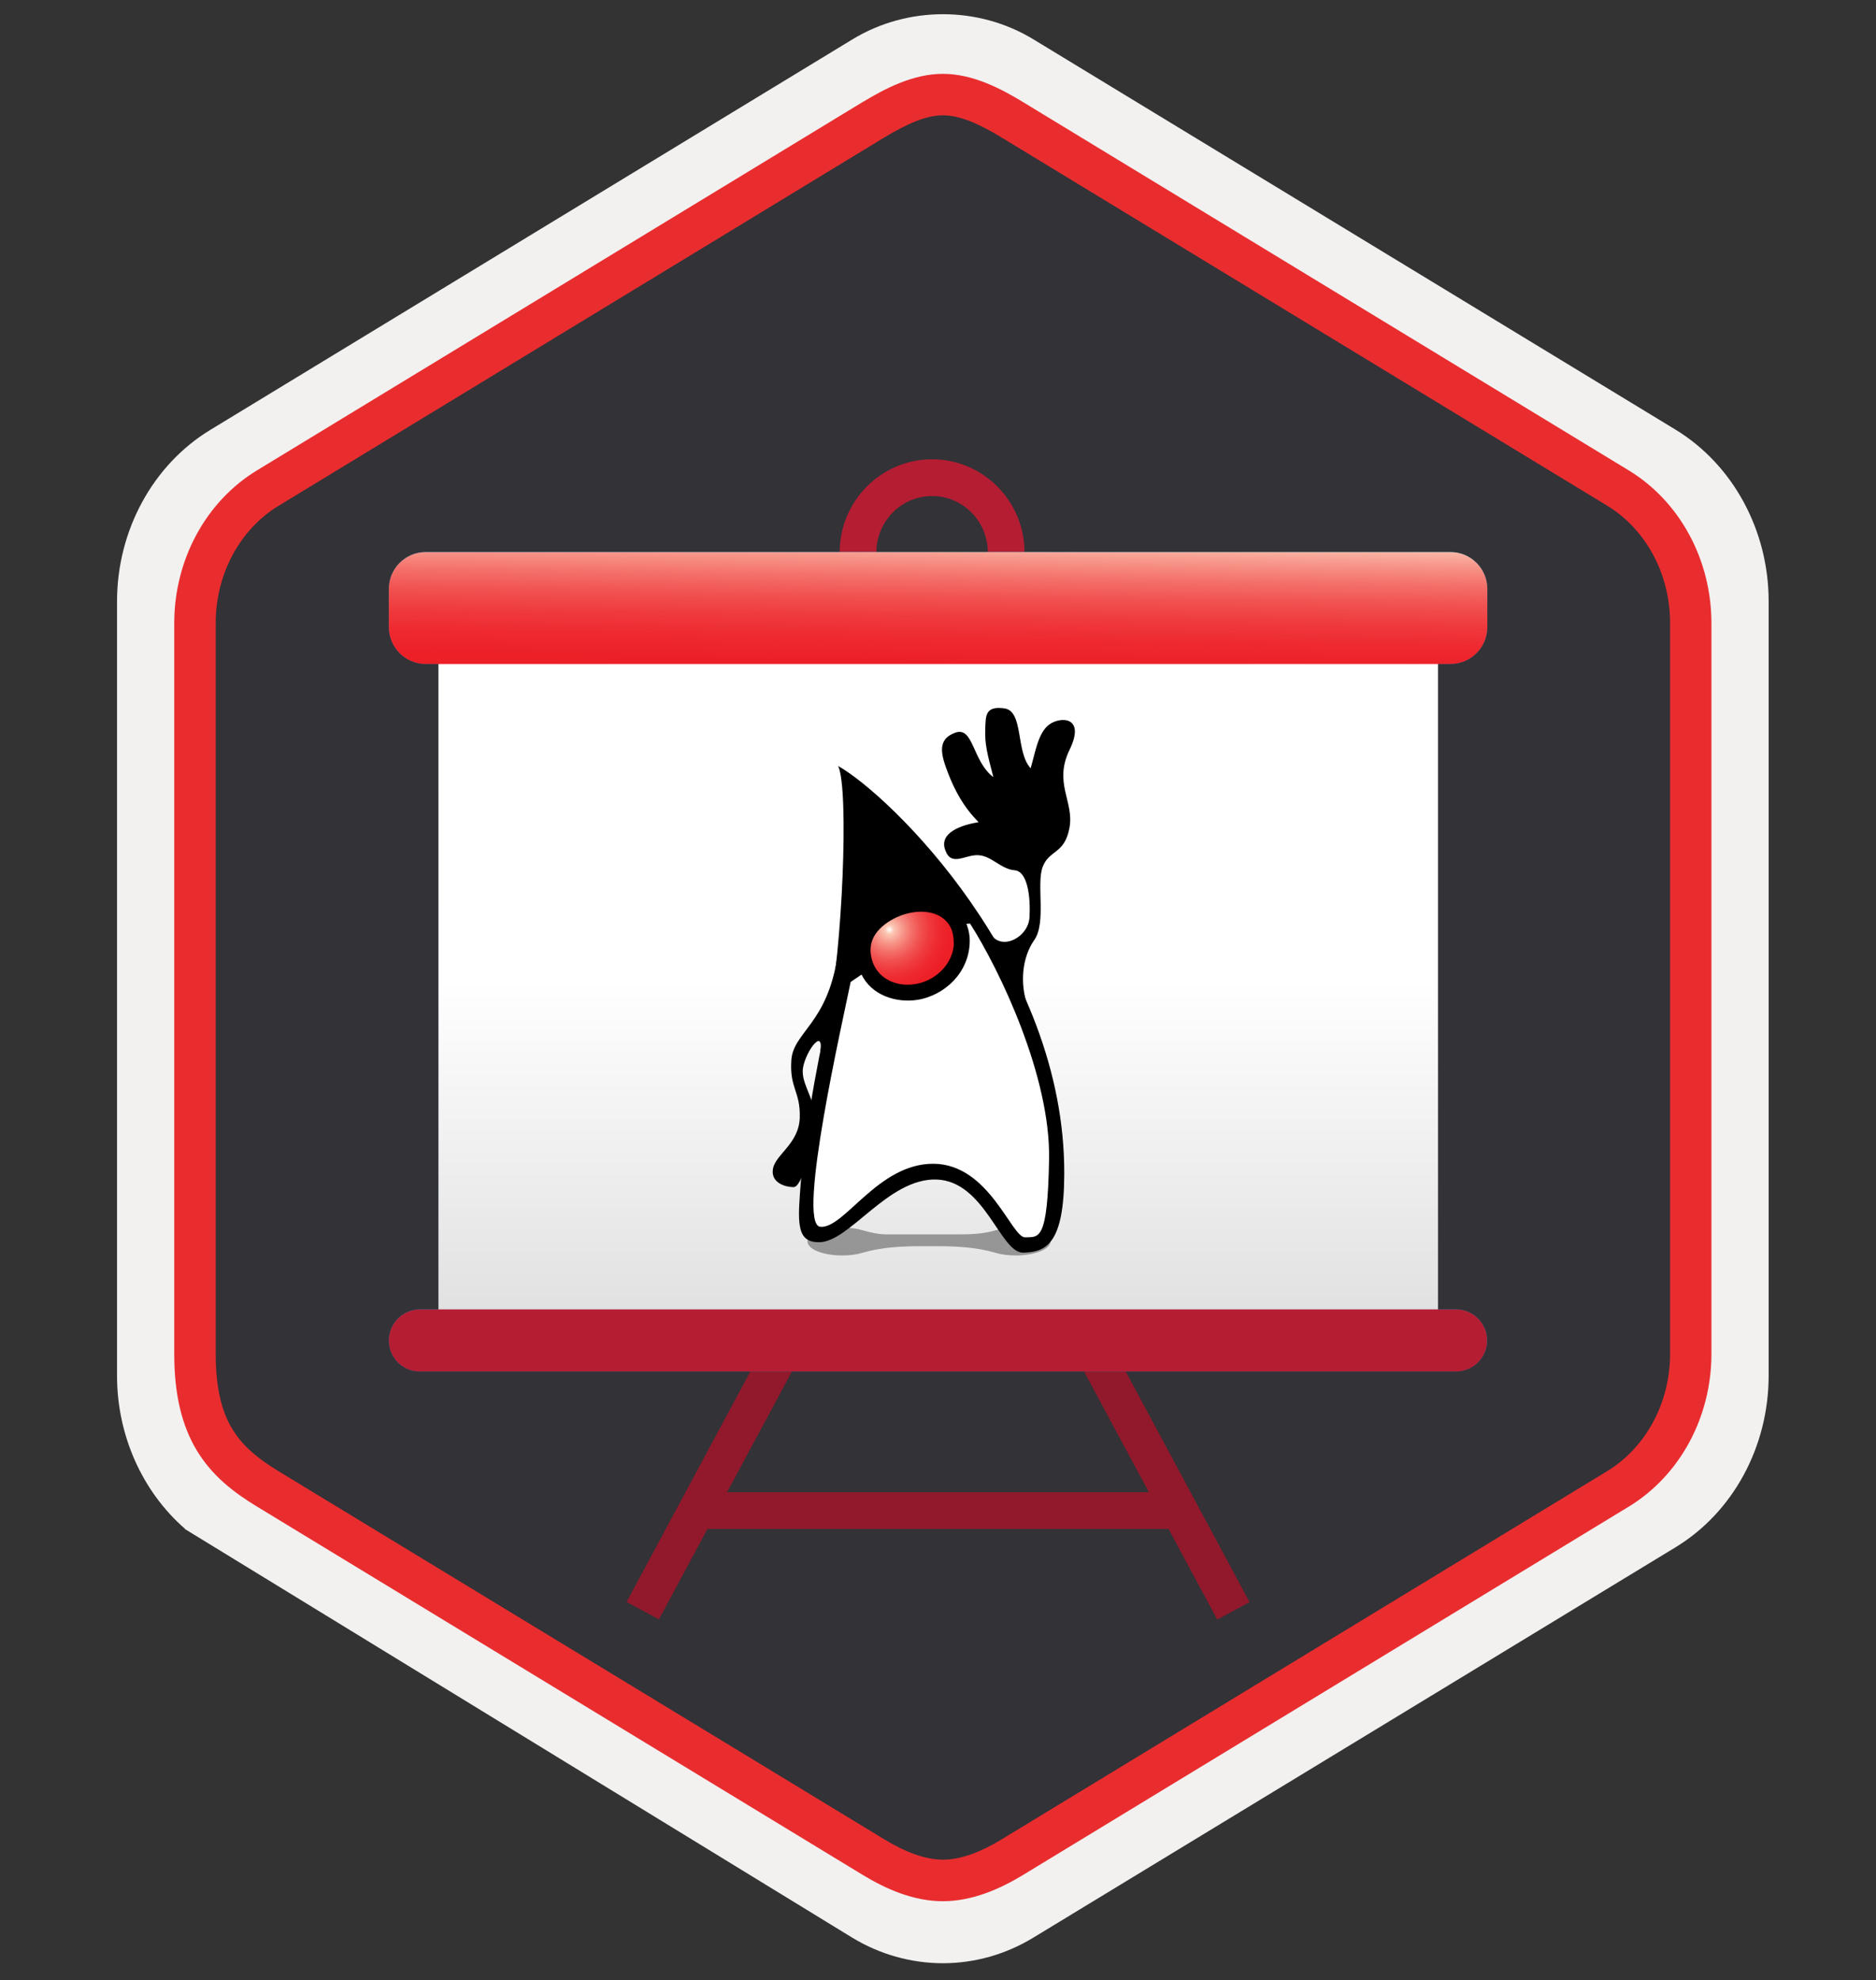
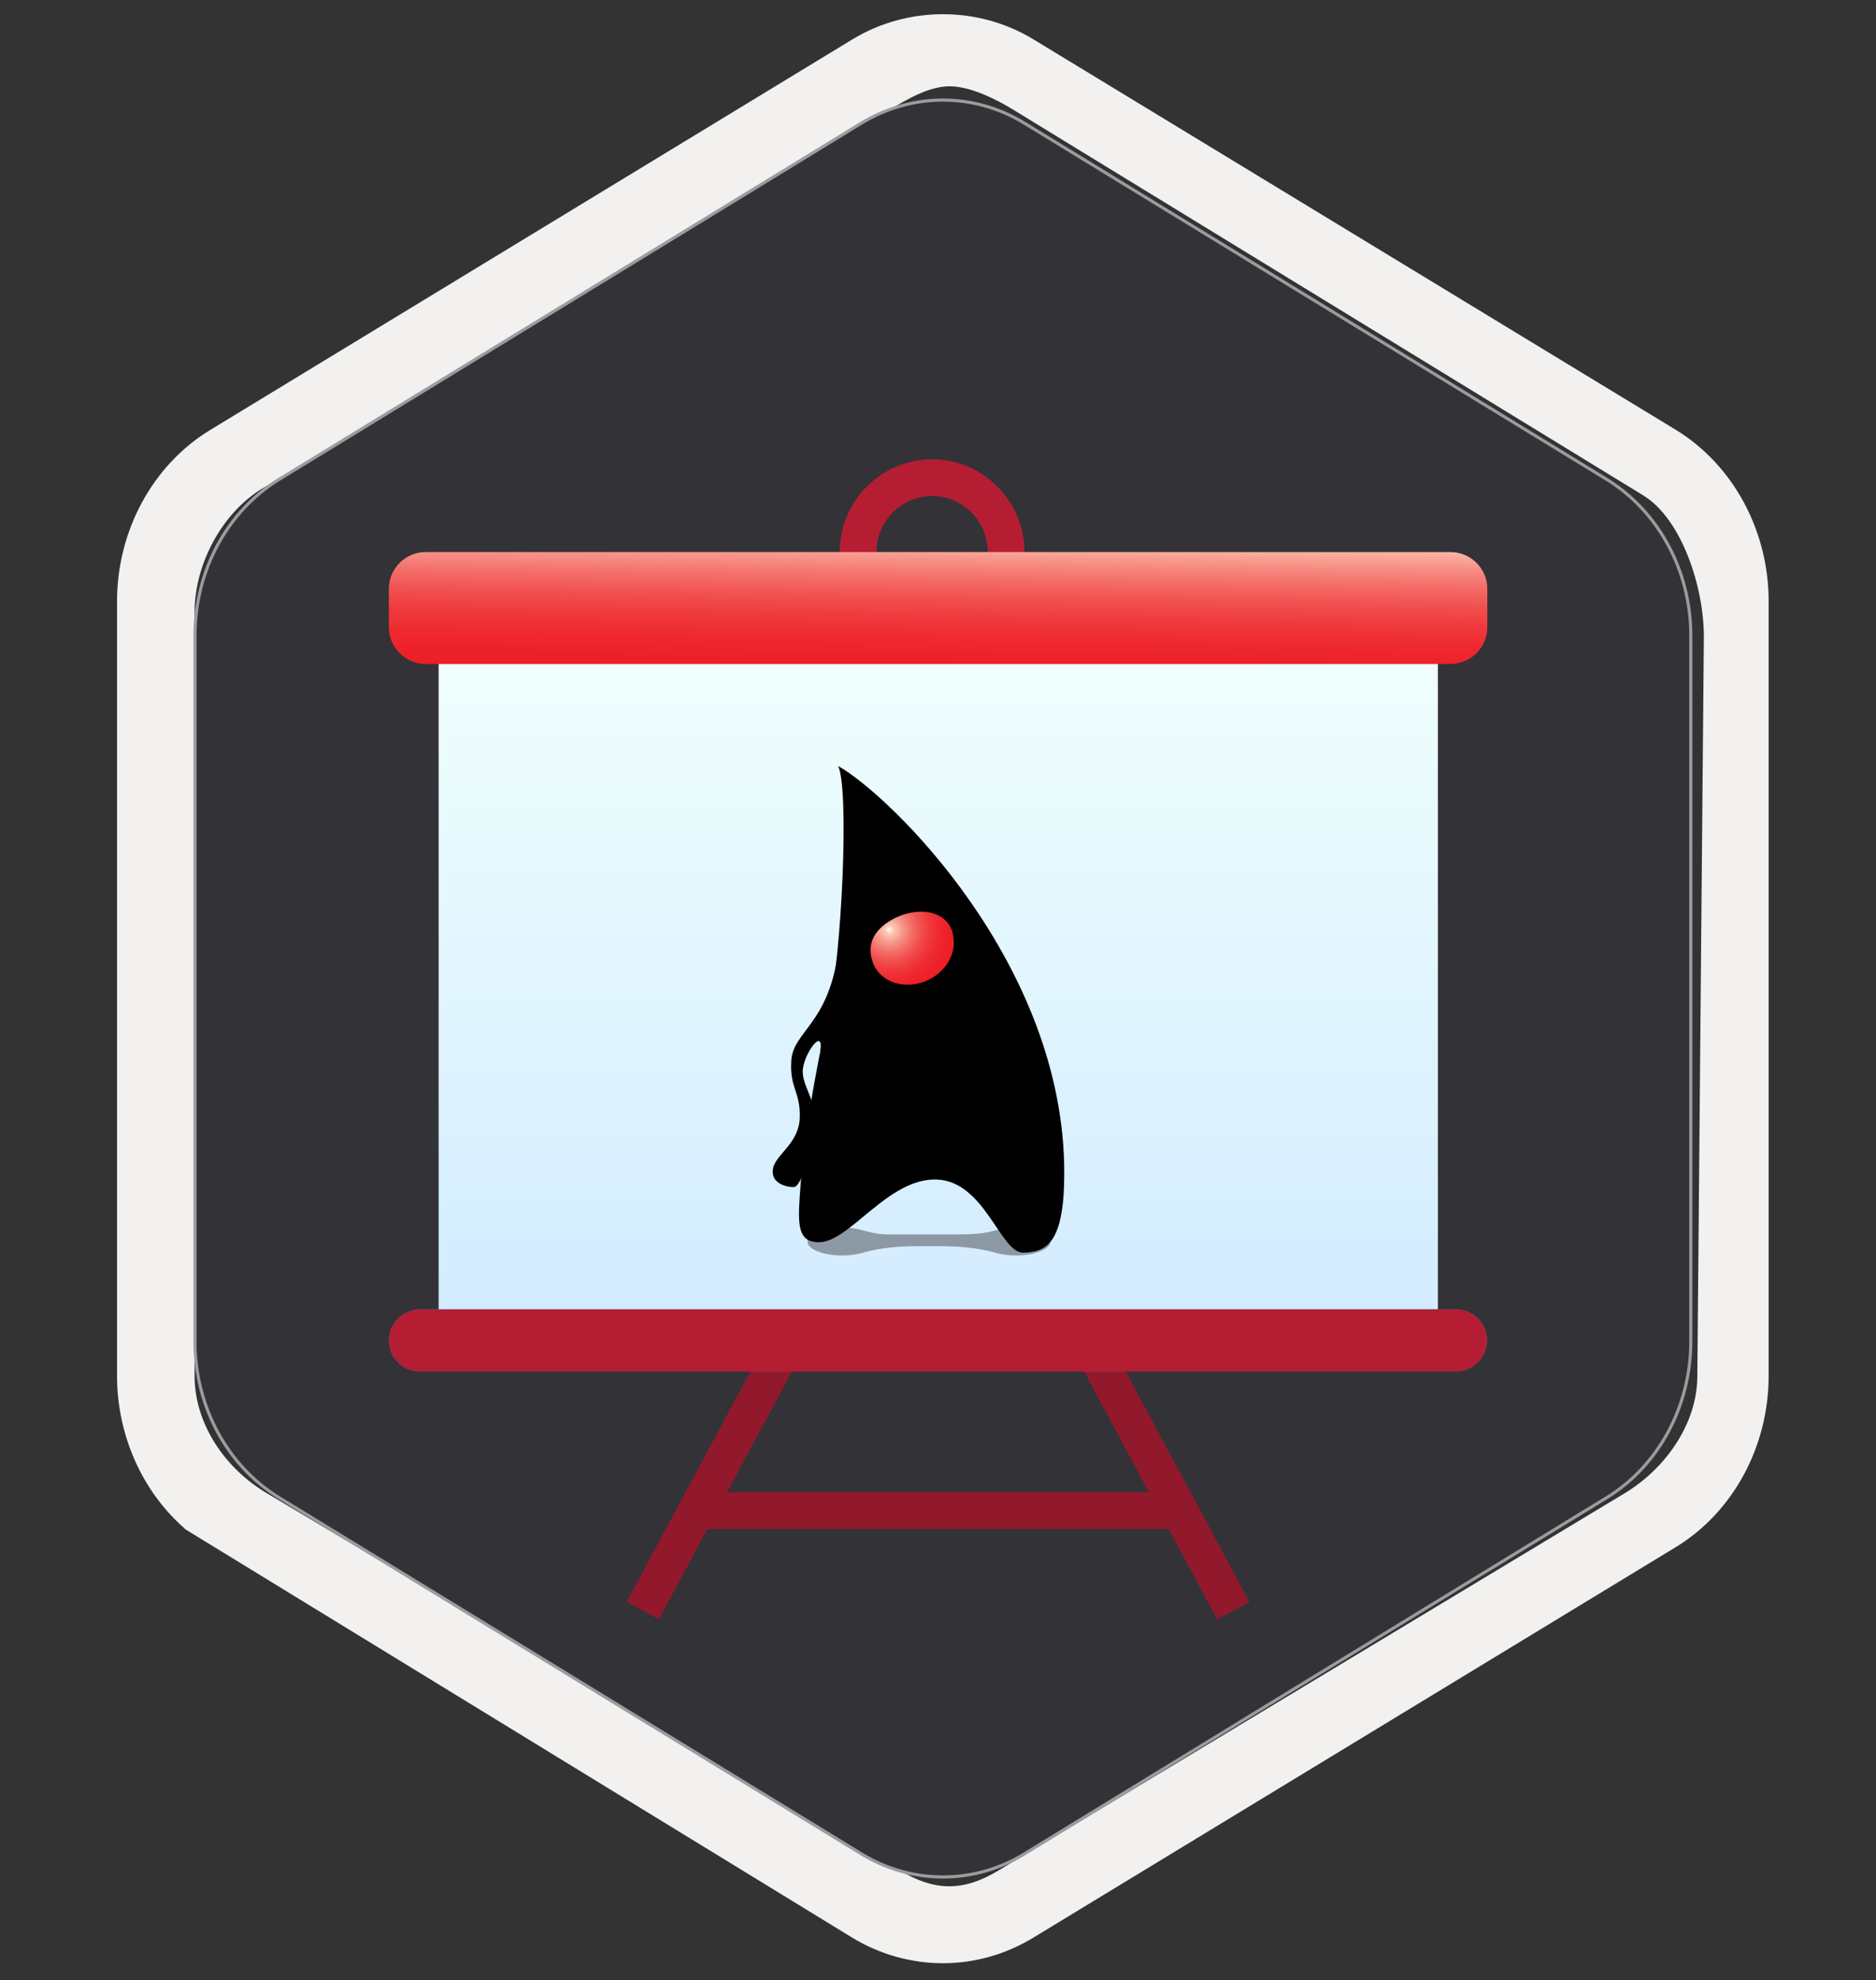
<svg xmlns="http://www.w3.org/2000/svg" width="181" height="191" viewBox="0 0 181 191" fill="none">
  <rect x="0" y="0" width="181" height="191" fill="#333333" stroke="none" />
  <path d="M90.972 189.373C94.032 189.373 97.042 188.523 99.702 186.903L161.672 149.243C167.212 145.873 170.642 139.543 170.642 132.703V57.993C170.642 51.173 167.212 44.833 161.672 41.453L99.702 3.793C94.372 0.553 87.552 0.573 82.252 3.793L20.282 41.473C14.742 44.843 11.292 51.173 11.292 58.013V132.713C11.292 138.473 13.742 143.893 17.842 147.463V147.493L82.252 186.923C84.892 188.523 87.912 189.373 90.972 189.373ZM91.622 8.323C93.572 8.323 96.052 9.533 97.762 10.583L158.522 47.773C162.272 50.053 164.392 56.653 164.392 61.403L163.762 132.703C163.762 137.453 160.562 141.723 156.812 144.003L96.412 180.383C92.982 182.473 90.192 182.473 86.752 180.383L25.542 143.913C21.792 141.633 18.772 137.433 18.772 132.703V59.063C18.772 54.323 21.502 49.433 25.272 47.143L85.852 10.583C87.552 9.543 89.672 8.323 91.622 8.323Z" fill="#F2F1F0" />
  <path fill-rule="evenodd" clip-rule="evenodd" d="M98.872 11.903C96.422 10.403 93.702 9.653 90.972 9.653C88.242 9.653 85.522 10.413 83.072 11.903L26.942 46.233C21.922 49.303 18.812 55.053 18.812 61.303V129.403C18.812 135.633 21.912 141.403 26.942 144.473L83.072 178.803C85.522 180.303 88.242 181.053 90.972 181.053C93.702 181.053 96.422 180.313 98.872 178.803L155.002 144.473C160.022 141.403 163.132 135.633 163.132 129.403V61.303C163.132 55.073 160.032 49.323 155.002 46.233L98.872 11.903Z" fill="#323237" stroke="#9B9BA0" stroke-width="0.3" stroke-miterlimit="10" />
-   <path fill-rule="evenodd" clip-rule="evenodd" d="M90.972 11.123C92.652 11.123 94.542 11.993 96.602 13.243L155.072 48.783C158.722 51.003 161.132 55.273 161.132 60.103V130.583C161.132 135.403 158.722 139.683 155.072 141.903L96.612 177.443C94.652 178.633 92.732 179.383 90.982 179.383C89.232 179.383 87.312 178.633 85.352 177.443L26.872 141.913C24.862 140.683 23.412 139.483 22.432 137.873C21.452 136.273 20.812 134.053 20.812 130.593V60.113C20.812 55.283 23.222 51.013 26.872 48.793L85.332 13.253C87.422 12.003 89.282 11.123 90.972 11.123ZM98.682 180.873L157.142 145.333C162.062 142.343 165.122 136.723 165.122 130.593V60.113C165.122 53.983 162.062 48.363 157.142 45.373L98.682 9.833C96.572 8.553 93.862 7.123 90.972 7.123C88.072 7.123 85.362 8.563 83.272 9.823H83.262L24.792 45.373C19.872 48.363 16.812 53.983 16.812 60.113V130.593C16.812 134.553 17.552 137.543 19.012 139.953C20.472 142.353 22.532 143.953 24.792 145.323L83.252 180.863C85.472 182.213 88.142 183.393 90.962 183.393C93.782 183.393 96.462 182.223 98.682 180.873Z" fill="#E92D2F" />
-   <path d="M89.932 62.242C85.022 62.242 81.016 58.218 81.016 53.272C81.016 48.327 85.022 44.303 89.932 44.303C94.842 44.303 98.848 48.327 98.848 53.272C98.848 58.218 94.842 62.242 89.932 62.242ZM89.932 47.848C86.972 47.848 84.561 50.276 84.561 53.272C84.561 56.268 86.972 58.696 89.932 58.696C92.892 58.696 95.303 56.268 95.303 53.272C95.303 50.276 92.892 47.848 89.932 47.848Z" fill="#B51D33" />
+   <path d="M89.932 62.242C85.022 62.242 81.016 58.218 81.016 53.272C81.016 48.327 85.022 44.303 89.932 44.303C94.842 44.303 98.848 48.327 98.848 53.272C98.848 58.218 94.842 62.242 89.932 62.242M89.932 47.848C86.972 47.848 84.561 50.276 84.561 53.272C84.561 56.268 86.972 58.696 89.932 58.696C92.892 58.696 95.303 56.268 95.303 53.272C95.303 50.276 92.892 47.848 89.932 47.848Z" fill="#B51D33" />
  <path d="M112.745 147.486H68.253L63.573 156.208L60.453 154.524L73.411 130.398L76.513 132.1L70.149 143.941H110.848L104.485 132.1L107.605 130.416L120.562 154.541L117.443 156.225L112.745 147.486Z" fill="#91192B" />
  <path d="M138.732 62.861H42.319V127.668H138.732V62.861Z" fill="url(#paint0_linear_350_592)" />
-   <path d="M41.061 53.254H139.955C141.905 53.254 143.5 54.849 143.5 56.799V60.504C143.5 62.454 141.905 64.049 139.955 64.049H41.061C39.111 64.049 37.516 62.454 37.516 60.504V56.799C37.516 54.849 39.111 53.254 41.061 53.254Z" fill="url(#paint1_linear_350_592)" />
  <path d="M40.511 126.304H140.487C142.135 126.304 143.482 127.651 143.482 129.299C143.482 130.948 142.135 132.295 140.487 132.295H40.511C38.863 132.313 37.516 130.966 37.516 129.317C37.516 127.651 38.863 126.304 40.511 126.304Z" fill="url(#paint2_linear_350_592)" />
-   <path d="M138.732 62.861H42.319V127.668H138.732V62.861Z" fill="url(#paint3_linear_350_592)" />
  <path d="M41.061 53.254H139.955C141.905 53.254 143.5 54.849 143.5 56.799V60.504C143.5 62.454 141.905 64.049 139.955 64.049H41.061C39.111 64.049 37.516 62.454 37.516 60.504V56.799C37.516 54.849 39.111 53.254 41.061 53.254Z" fill="url(#paint4_linear_350_592)" />
  <path d="M40.511 126.304H140.487C142.135 126.304 143.482 127.651 143.482 129.299C143.482 130.948 142.135 132.295 140.487 132.295H40.511C38.863 132.313 37.516 130.966 37.516 129.317C37.516 127.651 38.863 126.304 40.511 126.304Z" fill="#B51D33" />
  <path opacity="0.4" d="M98.028 118.416C97.295 118.416 96.617 118.511 96.061 118.674C94.934 119.013 93.754 119.067 92.588 119.067H85.547C84.76 119.067 84 118.891 83.24 118.674C82.698 118.511 82.006 118.416 81.273 118.416C79.415 118.416 77.909 119.026 77.909 119.759C77.909 120.505 79.415 121.102 81.273 121.102C81.992 121.102 82.671 121.007 83.213 120.844C85.018 120.315 86.93 120.207 88.816 120.207H90.444C92.33 120.207 94.229 120.315 96.047 120.844C96.59 121.007 97.268 121.102 97.987 121.102C99.846 121.102 101.351 120.492 101.351 119.759C101.379 119.026 99.873 118.416 98.028 118.416Z" fill="#1F1D20" />
  <path fill-rule="evenodd" clip-rule="evenodd" d="M80.866 73.892C81.952 76.157 81.219 92.057 79.957 97.619C78.682 103.195 77.421 110.303 77.109 116.272C76.986 118.809 77.366 119.827 79.021 119.827C81.965 119.827 85.669 113.641 90.349 113.776C95.029 113.926 96.508 120.871 98.719 120.831C100.917 120.776 102.667 120.017 102.681 113.247C102.762 93.034 85.818 76.659 80.866 73.892Z" fill="black" />
-   <path fill-rule="evenodd" clip-rule="evenodd" d="M95.558 90.049C96.576 91.786 99.221 90.443 99.33 88.475C99.438 86.522 99.153 84.039 97.878 83.944C96.603 83.849 95.681 82.574 94.419 82.493C93.144 82.398 91.773 83.673 91.19 81.977C90.593 80.295 92.791 79.576 94.419 79.305C92.967 77.853 92.113 76.239 91.462 74.556C90.824 72.874 90.335 71.341 92.153 70.677C93.944 70.025 93.795 73.417 95.843 74.963C95.233 72.671 95.016 71.735 95.056 70.405C95.111 69.076 95.002 68.072 96.901 68.33C98.787 68.587 97.973 72.508 99.438 74.109C99.886 72.589 100.157 70.677 101.229 69.89C102.301 69.103 104.77 69.076 103.196 72.318C101.623 75.56 103.658 77.311 103.183 79.861C102.708 82.411 101.243 81.95 100.605 83.605C99.968 85.247 100.971 88.991 99.791 90.673C98.597 92.355 98.38 94.947 99.153 97.009C96.793 94.784 95.558 90.049 95.558 90.049Z" fill="black" />
  <path fill-rule="evenodd" clip-rule="evenodd" d="M80.798 92.22C79.835 98.772 76.511 99.559 76.349 102.286C76.172 104.999 77.231 105.257 77.163 107.794C77.095 110.303 74.856 111.335 74.585 112.705C74.314 114.075 75.738 114.509 76.566 114.509C77.393 114.509 78.207 110.9 78.546 108.581C78.886 106.274 77.448 104.918 77.448 103.358C77.448 101.77 79.523 98.894 79.143 101.418C80.88 98.677 81.694 95.231 80.798 92.22Z" fill="black" />
-   <path fill-rule="evenodd" clip-rule="evenodd" d="M82.074 94.716C81.355 98.27 76.824 118.077 79.13 118.335C81.436 118.592 84.706 112.203 90.091 112.257C95.464 112.311 97.594 119.406 98.909 119.352C100.225 119.298 101.08 119.813 101.216 111.823C101.365 103.832 96.468 93.59 93.591 89.086C89.657 89.33 85.438 92.464 82.074 94.716Z" fill="white" />
  <path d="M93.551 90.402C93.347 88.177 91.692 86.793 89.562 86.454C87.514 86.115 85.275 87.092 83.837 88.53C82.223 90.144 82.155 92.396 83.295 94.323C84.421 96.208 86.876 96.832 88.911 96.371C91.679 95.706 93.727 93.292 93.551 90.402Z" fill="black" />
  <path d="M92.52 91.23C92.33 93.251 90.715 94.865 88.775 95.34C86.727 95.842 84.461 95.055 83.715 92.939C83.349 91.867 83.417 90.769 84.054 89.819C84.597 89.019 85.479 88.394 86.361 88.001C88.151 87.187 90.729 87.092 91.977 88.91C92.452 89.615 92.533 90.416 92.52 91.23Z" fill="url(#paint5_radial_350_592)" stroke="black" />
  <defs>
    <linearGradient id="paint0_linear_350_592" x1="90.525" y1="127.668" x2="90.525" y2="62.861" gradientUnits="userSpaceOnUse">
      <stop stop-color="#D2EBFF" />
      <stop offset="1" stop-color="#F0FFFD" />
    </linearGradient>
    <linearGradient id="paint1_linear_350_592" x1="90.508" y1="53.278" x2="90.508" y2="64.059" gradientUnits="userSpaceOnUse">
      <stop stop-color="#0099BE" />
      <stop offset="1" stop-color="#006E97" />
    </linearGradient>
    <linearGradient id="paint2_linear_350_592" x1="90.499" y1="126.319" x2="90.499" y2="132.311" gradientUnits="userSpaceOnUse">
      <stop stop-color="#0099BE" />
      <stop offset="1" stop-color="#006E97" />
    </linearGradient>
    <linearGradient id="paint3_linear_350_592" x1="90.525" y1="127.668" x2="90.525" y2="62.861" gradientUnits="userSpaceOnUse">
      <stop stop-color="#E0E0E0" />
      <stop offset="0.51" stop-color="white" />
    </linearGradient>
    <linearGradient id="paint4_linear_350_592" x1="140.25" y1="51.615" x2="140" y2="67.615" gradientUnits="userSpaceOnUse">
      <stop stop-color="white" />
      <stop offset="0.06" stop-color="#FBC8B4" />
      <stop offset="0.071" stop-color="#FBC3B0" />
      <stop offset="0.183" stop-color="#F7978B" />
      <stop offset="0.299" stop-color="#F4716B" />
      <stop offset="0.42" stop-color="#F15251" />
      <stop offset="0.545" stop-color="#EF3A3D" />
      <stop offset="0.678" stop-color="#EE292F" />
      <stop offset="0.822" stop-color="#ED1F27" />
      <stop offset="1" stop-color="#ED1C24" />
    </linearGradient>
    <radialGradient id="paint5_radial_350_592" cx="0" cy="0" r="1" gradientUnits="userSpaceOnUse" gradientTransform="translate(85.816 89.684) scale(7.059)">
      <stop stop-color="white" />
      <stop offset="0.06" stop-color="#FBC8B4" />
      <stop offset="0.071" stop-color="#FBC3B0" />
      <stop offset="0.183" stop-color="#F7978B" />
      <stop offset="0.299" stop-color="#F4716B" />
      <stop offset="0.42" stop-color="#F15251" />
      <stop offset="0.545" stop-color="#EF3A3D" />
      <stop offset="0.678" stop-color="#EE292F" />
      <stop offset="0.822" stop-color="#ED1F27" />
      <stop offset="1" stop-color="#ED1C24" />
    </radialGradient>
  </defs>
</svg>